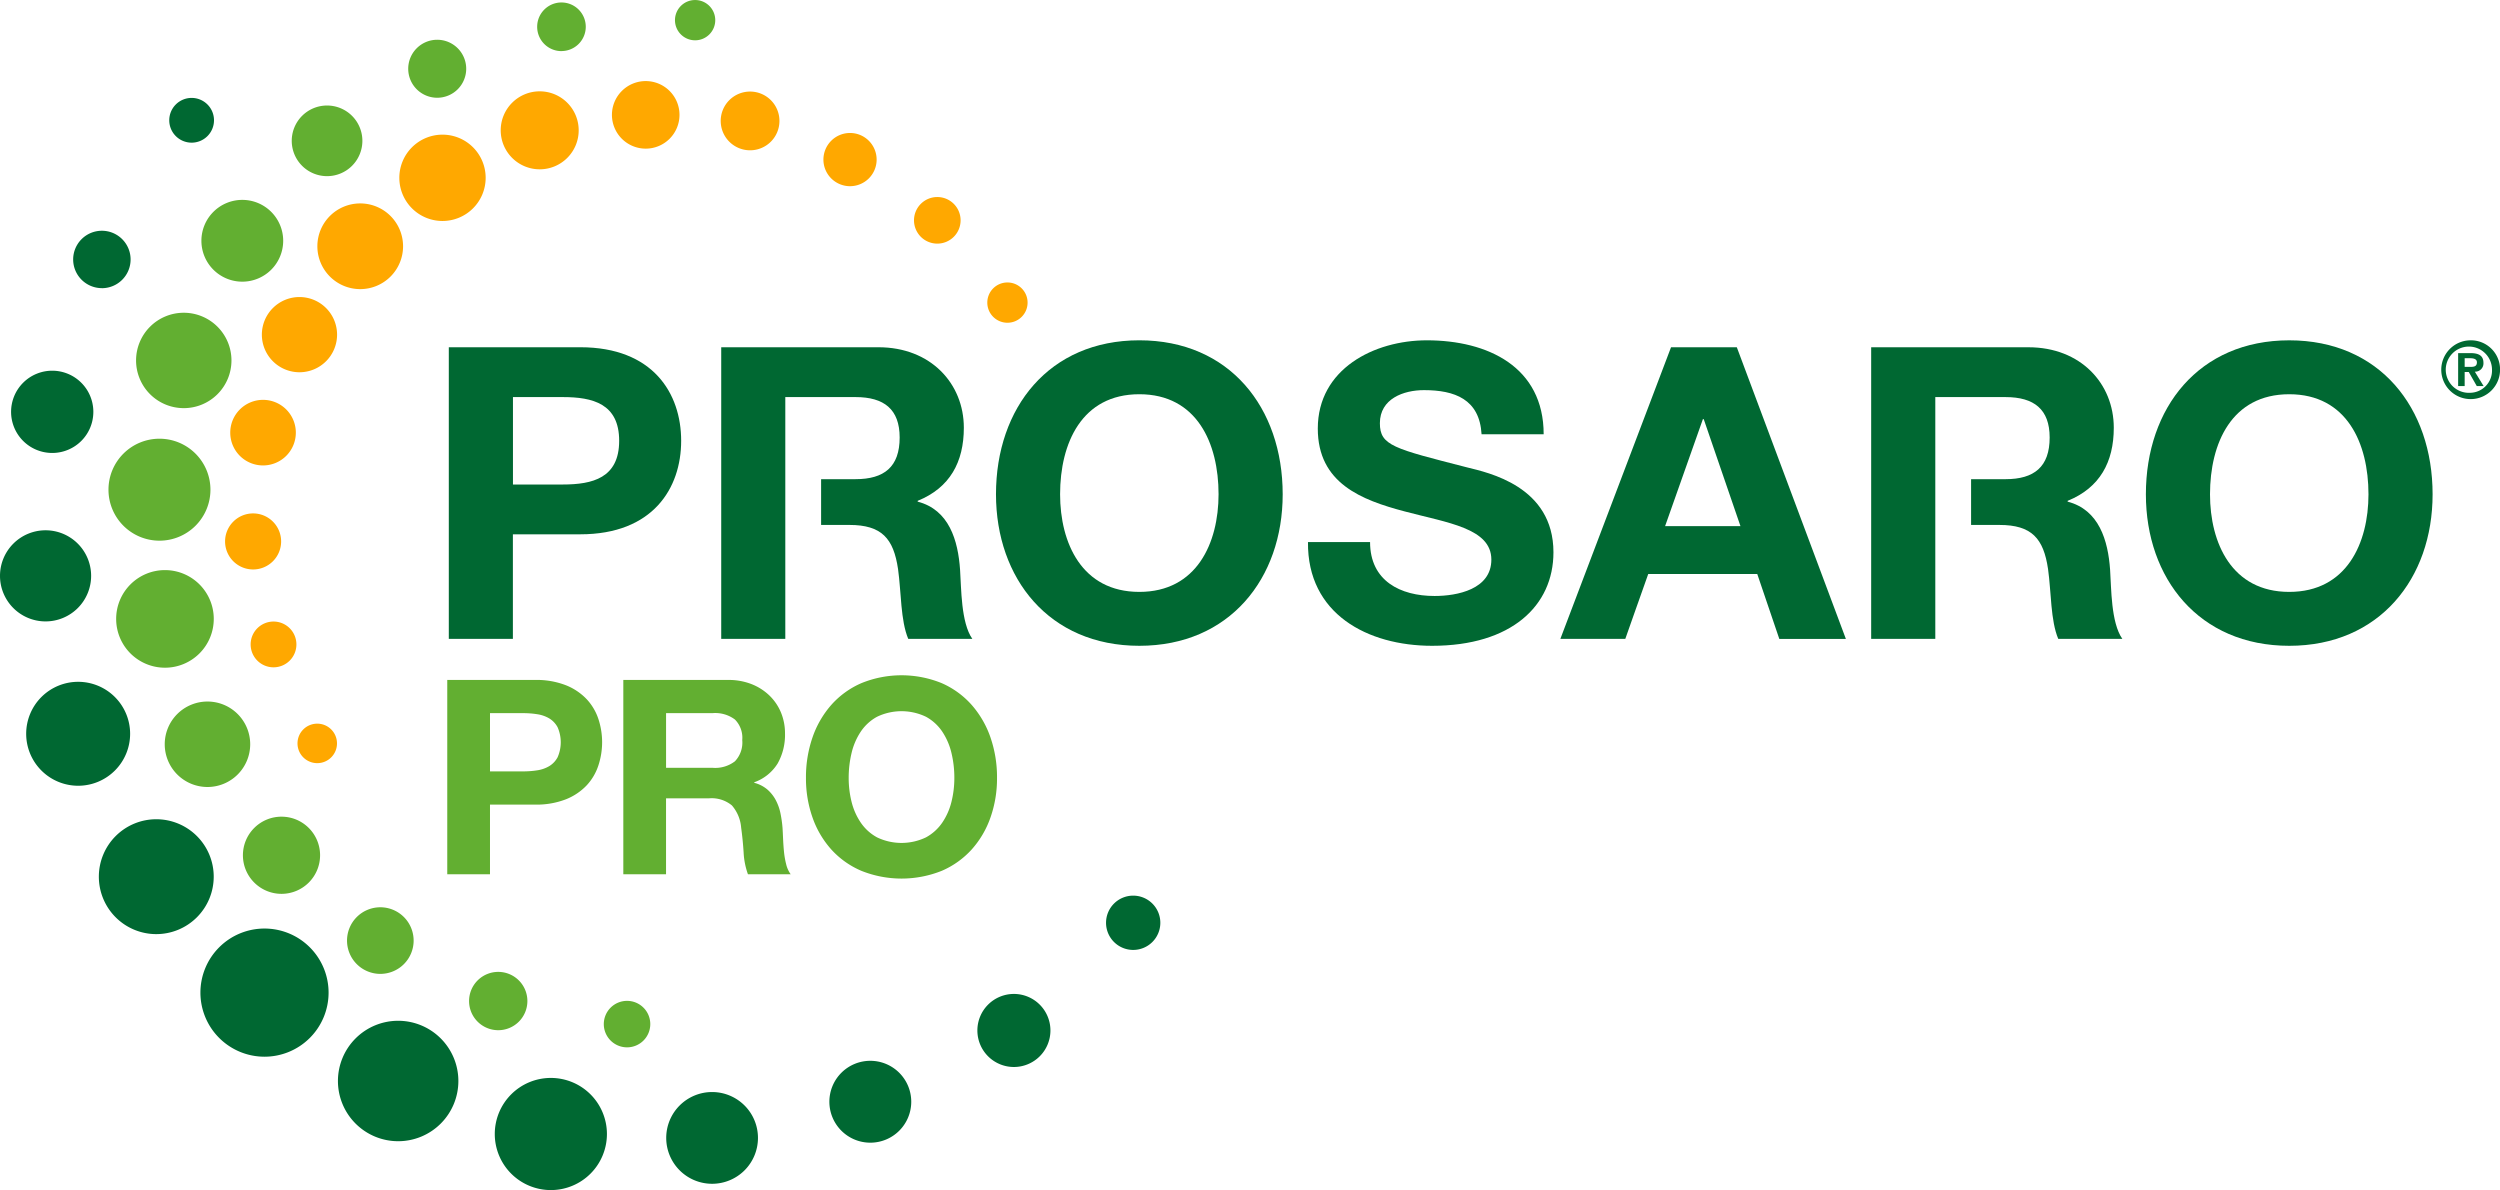
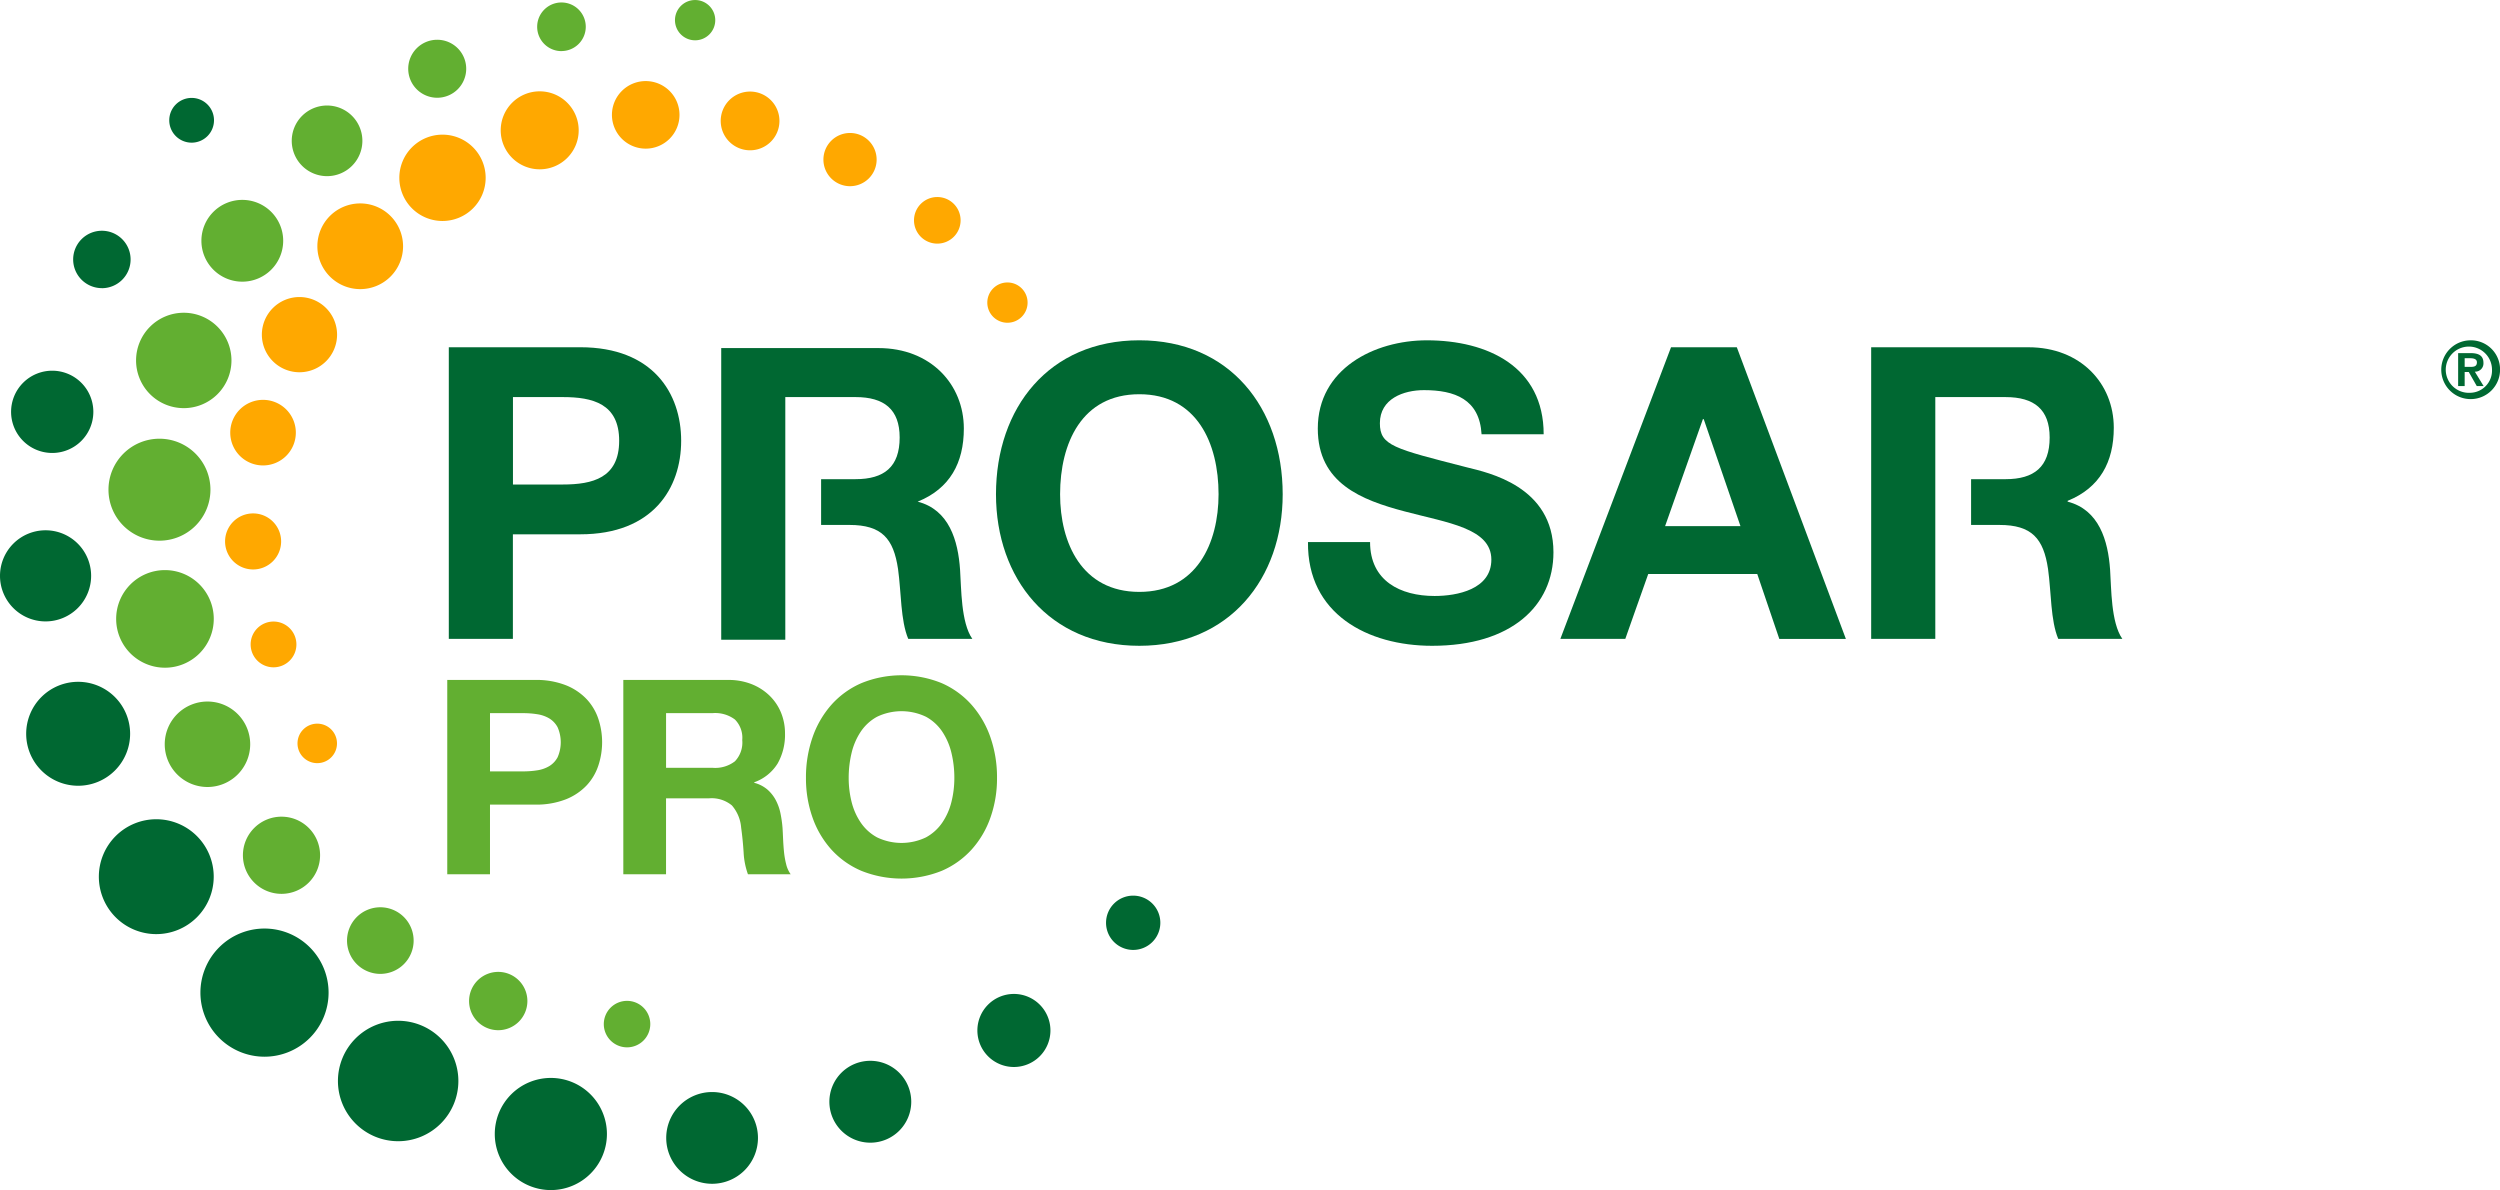
<svg xmlns="http://www.w3.org/2000/svg" width="273.092" height="130" viewBox="0 0 273.092 130">
  <defs>
    <style>.a,.e{fill:#006832;}.b,.d{fill:#62af31;}.c{fill:#ffa800;}.c,.d,.e{fill-rule:evenodd;}</style>
  </defs>
  <g transform="translate(-38.389 -4.516)">
    <g transform="translate(87.247 41.69)">
      <g transform="translate(0.168)">
        <path class="a" d="M261.1,75.264c-9.858,0-15.658,7.36-15.658,16.819,0,9.192,5.8,16.552,15.658,16.552s15.661-7.36,15.661-16.552C276.757,82.624,270.955,75.264,261.1,75.264Zm0,27.483c-6.29,0-8.655-5.354-8.655-10.663,0-5.577,2.365-10.929,8.655-10.929s8.656,5.352,8.656,10.929C269.751,97.393,267.386,102.747,261.1,102.747Z" transform="translate(-185.67 -75.264)" />
        <path class="a" d="M327.662,89.14c-7.989-2.053-9.5-2.365-9.5-4.821,0-2.675,2.589-3.612,4.817-3.612,3.345,0,6.068.983,6.291,4.819h6.783c0-7.363-6.113-10.261-12.761-10.261-5.755,0-11.912,3.123-11.912,9.638,0,5.978,4.774,7.807,9.5,9.056,4.685,1.248,9.459,1.829,9.459,5.264,0,3.257-3.749,3.971-6.2,3.971-3.747,0-7.049-1.651-7.049-5.891h-6.782c-.088,7.854,6.513,11.333,13.561,11.333,8.656,0,13.253-4.372,13.253-10.216C337.119,91.193,329.98,89.718,327.662,89.14Z" transform="translate(-216.454 -75.264)" />
-         <path class="a" d="M209.786,93.573v-.09c3.525-1.428,5.043-4.239,5.043-7.987,0-4.818-3.615-8.789-9.326-8.789H188.326v31.856h7V82.15H203c3.124,0,4.818,1.338,4.818,4.417,0,3.214-1.695,4.55-4.818,4.55h-3.763v5h3.093c3.526,0,4.819,1.472,5.311,4.818.356,2.545.269,5.623,1.115,7.629h7c-1.249-1.785-1.2-5.532-1.339-7.539C214.2,97.809,213.222,94.462,209.786,93.573Z" transform="translate(-158.568 -75.948)" />
+         <path class="a" d="M209.786,93.573c3.525-1.428,5.043-4.239,5.043-7.987,0-4.818-3.615-8.789-9.326-8.789H188.326v31.856h7V82.15H203c3.124,0,4.818,1.338,4.818,4.417,0,3.214-1.695,4.55-4.818,4.55h-3.763v5h3.093c3.526,0,4.819,1.472,5.311,4.818.356,2.545.269,5.623,1.115,7.629h7c-1.249-1.785-1.2-5.532-1.339-7.539C214.2,97.809,213.222,94.462,209.786,93.573Z" transform="translate(-158.568 -75.948)" />
        <path class="a" d="M146.057,76.706H131.692v31.856h7V97.14h7.361c7.942,0,11.021-5.04,11.021-10.216S154,76.706,146.057,76.706ZM144.139,91.7H138.7V82.15h5.444c3.257,0,6.158.713,6.158,4.775S147.4,91.7,144.139,91.7Z" transform="translate(-131.692 -75.948)" />
        <path class="a" d="M374.869,76.706l-12.09,31.856h7.094l1.109-3.147h0l.44-1.24.956-2.7h11.909l2.409,7.093h7.272L382.054,76.706Zm-.649,19.541,4.129-11.688h.091l4.013,11.688Z" transform="translate(-241.356 -75.948)" />
-         <path class="a" d="M500.164,75.268c-9.859,0-15.659,7.361-15.659,16.821,0,9.188,5.8,16.548,15.659,16.548s15.661-7.36,15.661-16.548C515.825,82.629,510.026,75.268,500.164,75.268Zm0,27.481c-6.29,0-8.654-5.354-8.654-10.66,0-5.58,2.363-10.932,8.654-10.932s8.657,5.352,8.657,10.932C508.821,97.395,506.458,102.749,500.164,102.749Z" transform="translate(-299.122 -75.266)" />
        <path class="a" d="M448.856,93.575v-.09c3.523-1.428,5.041-4.239,5.041-7.986,0-4.818-3.612-8.789-9.324-8.789H427.395v31.853H434.4V82.153h7.673c3.123,0,4.819,1.338,4.819,4.417,0,3.213-1.7,4.55-4.819,4.55h-3.764v5h3.1c3.524,0,4.817,1.472,5.307,4.818.357,2.545.269,5.623,1.116,7.629h7c-1.248-1.785-1.2-5.532-1.337-7.539C453.272,97.811,452.29,94.464,448.856,93.575Z" transform="translate(-272.02 -75.95)" />
        <path class="a" d="M548.878,75.268a3.211,3.211,0,1,0,3.3,3.2A3.183,3.183,0,0,0,548.878,75.268Zm0,5.733a2.526,2.526,0,1,1,2.42-2.532A2.429,2.429,0,0,1,548.878,81Z" transform="translate(-328.106 -75.266)" />
        <path class="a" d="M552.184,78.994c0-.781-.506-1.065-1.408-1.065H549.42v3.6h.713V79.989h.446l.875,1.536h.747l-.96-1.571A.9.9,0,0,0,552.184,78.994Zm-2.051.438v-.945h.6c.326,0,.738.061.738.446,0,.438-.3.5-.7.5Z" transform="translate(-329.927 -76.529)" />
      </g>
      <g transform="translate(0 36.596)">
        <path class="b" d="M140.946,145.873a8.849,8.849,0,0,1,3.389.58,6.362,6.362,0,0,1,2.274,1.531,5.888,5.888,0,0,1,1.278,2.171,8.107,8.107,0,0,1,0,5.039,5.857,5.857,0,0,1-1.278,2.185,6.335,6.335,0,0,1-2.274,1.531,8.849,8.849,0,0,1-3.389.58h-4.906V167.1h-4.668V145.873Zm-1.278,9.989a9.769,9.769,0,0,0,1.546-.119,3.6,3.6,0,0,0,1.308-.461,2.514,2.514,0,0,0,.906-.966,4.079,4.079,0,0,0,0-3.27,2.515,2.515,0,0,0-.906-.966,3.614,3.614,0,0,0-1.308-.46,9.768,9.768,0,0,0-1.546-.119h-3.627v6.362Z" transform="translate(-131.373 -145.368)" />
        <path class="b" d="M179.425,145.873a6.839,6.839,0,0,1,2.572.461,5.933,5.933,0,0,1,1.963,1.264,5.5,5.5,0,0,1,1.248,1.858,5.968,5.968,0,0,1,.431,2.274,6.382,6.382,0,0,1-.788,3.24,4.948,4.948,0,0,1-2.572,2.081v.059a3.616,3.616,0,0,1,1.427.728,4.058,4.058,0,0,1,.922,1.16,5.413,5.413,0,0,1,.52,1.472,12.863,12.863,0,0,1,.223,1.605q.029.505.059,1.189t.1,1.4a9.314,9.314,0,0,0,.238,1.353,3.11,3.11,0,0,0,.491,1.085h-4.668a8.248,8.248,0,0,1-.475-2.408q-.089-1.4-.267-2.676a4.217,4.217,0,0,0-1.011-2.438,3.476,3.476,0,0,0-2.527-.773h-4.668V167.1h-4.667V145.873Zm-1.665,9.6a3.529,3.529,0,0,0,2.408-.714,2.961,2.961,0,0,0,.8-2.318,2.83,2.83,0,0,0-.8-2.245,3.584,3.584,0,0,0-2.408-.7h-5.114v5.976Z" transform="translate(-148.745 -145.368)" />
        <path class="b" d="M206.657,151.7a10.609,10.609,0,0,1,2.051-3.552,9.387,9.387,0,0,1,3.285-2.379,11.625,11.625,0,0,1,8.785,0,9.426,9.426,0,0,1,3.27,2.379A10.61,10.61,0,0,1,226.1,151.7a13.272,13.272,0,0,1,.714,4.415,12.824,12.824,0,0,1-.714,4.325,10.333,10.333,0,0,1-2.051,3.493,9.435,9.435,0,0,1-3.27,2.334,11.806,11.806,0,0,1-8.785,0,9.4,9.4,0,0,1-3.285-2.334,10.332,10.332,0,0,1-2.051-3.493,12.824,12.824,0,0,1-.714-4.325A13.272,13.272,0,0,1,206.657,151.7Zm4.266,7.016a7.009,7.009,0,0,0,1,2.275,5.094,5.094,0,0,0,1.783,1.62,6.179,6.179,0,0,0,5.352,0,5.108,5.108,0,0,0,1.783-1.62,7.042,7.042,0,0,0,1-2.275,10.8,10.8,0,0,0,.312-2.6,11.622,11.622,0,0,0-.312-2.706,7.182,7.182,0,0,0-1-2.334,5.056,5.056,0,0,0-1.783-1.635,6.178,6.178,0,0,0-5.352,0,5.042,5.042,0,0,0-1.783,1.635,7.149,7.149,0,0,0-1,2.334,11.622,11.622,0,0,0-.312,2.706A10.8,10.8,0,0,0,210.923,158.721Z" transform="translate(-166.761 -144.912)" />
      </g>
    </g>
    <g transform="translate(38.389 4.516)">
      <g transform="translate(0)">
        <path class="c" d="M162.983,39.13a2.545,2.545,0,1,0-2.545-2.545,2.546,2.546,0,0,0,2.545,2.545ZM93.31,53.181A4.108,4.108,0,1,0,89.2,49.073a4.109,4.109,0,0,0,4.108,4.108Zm1.94,42.7a2.157,2.157,0,1,0-2.157-2.157,2.158,2.158,0,0,0,2.157,2.157ZM90.474,85.413a2.5,2.5,0,1,0-2.5-2.5,2.5,2.5,0,0,0,2.5,2.5Zm-2.231-10.69a3.061,3.061,0,1,0-3.061-3.061,3.062,3.062,0,0,0,3.061,3.061Zm1.085-11.363a3.582,3.582,0,1,0-3.581-3.581,3.582,3.582,0,0,0,3.581,3.581ZM99.945,44.1a4.681,4.681,0,1,0-4.682-4.681A4.683,4.683,0,0,0,99.945,44.1Zm70.7,3.673a2.2,2.2,0,1,0-2.2-2.2,2.2,2.2,0,0,0,2.2,2.2ZM108.933,36.656a4.715,4.715,0,1,1,4.714-4.715,4.716,4.716,0,0,1-4.714,4.715Zm10.617-5.644a4.259,4.259,0,1,0-4.259-4.259,4.261,4.261,0,0,0,4.259,4.259Zm11.581-2.258a3.69,3.69,0,1,0-3.69-3.69,3.692,3.692,0,0,0,3.69,3.69Zm11.4.181a3.208,3.208,0,1,0-3.208-3.207,3.208,3.208,0,0,0,3.208,3.207Zm10.919,3.921a2.906,2.906,0,1,0-2.907-2.907A2.908,2.908,0,0,0,153.451,32.857Z" transform="translate(-60.595 -12.517)" />
        <path class="d" d="M125.024,8.919a2.2,2.2,0,1,0-2.2-2.2,2.2,2.2,0,0,0,2.2,2.2ZM79.842,102.157a4.215,4.215,0,1,0-4.215-4.216,4.216,4.216,0,0,0,4.215,4.216ZM75.56,35.285a4.467,4.467,0,1,0-4.467-4.467,4.467,4.467,0,0,0,4.467,4.467ZM69.166,49.1a5.21,5.21,0,1,0-5.21-5.21,5.211,5.211,0,0,0,5.21,5.21ZM66.511,63.578a5.569,5.569,0,1,0-5.569-5.569,5.57,5.57,0,0,0,5.569,5.569Zm.6,13.876a5.331,5.331,0,1,0-5.33-5.331,5.331,5.331,0,0,0,5.33,5.331Zm4.644,13.031a4.668,4.668,0,1,0-4.668-4.669,4.669,4.669,0,0,0,4.668,4.669Zm45.833,28.44a2.539,2.539,0,1,0-2.539-2.538,2.541,2.541,0,0,0,2.539,2.538Zm-14.071-1.873a3.185,3.185,0,1,0-3.185-3.185,3.186,3.186,0,0,0,3.185,3.185ZM90.64,110.9A3.638,3.638,0,1,0,87,107.262,3.639,3.639,0,0,0,90.64,110.9ZM84.819,23.758A3.858,3.858,0,1,0,80.961,19.9a3.859,3.859,0,0,0,3.858,3.858Zm12.033-8.564a3.167,3.167,0,1,0-3.167-3.167,3.167,3.167,0,0,0,3.167,3.167Zm13.573-5.1a2.654,2.654,0,1,0-2.654-2.654A2.654,2.654,0,0,0,110.426,10.1Z" transform="translate(-49.092 -4.516)" />
        <path class="e" d="M59.321,29.761a2.444,2.444,0,1,0-2.443-2.444,2.444,2.444,0,0,0,2.443,2.444ZM98.562,144.177a6.125,6.125,0,1,0-6.125-6.125,6.126,6.126,0,0,0,6.125,6.125Zm63.613-26.233a2.965,2.965,0,1,0-2.965-2.965,2.964,2.964,0,0,0,2.965,2.965Zm-13.03,12.788a3.99,3.99,0,1,0-3.99-3.99,3.99,3.99,0,0,0,3.99,3.99ZM133.459,139a4.472,4.472,0,1,0-4.472-4.472A4.473,4.473,0,0,0,133.459,139Zm-17.283,4.49a5.011,5.011,0,1,0-5.011-5.011,5.013,5.013,0,0,0,5.011,5.011ZM81.882,138.84a6.578,6.578,0,1,0-6.578-6.578,6.579,6.579,0,0,0,6.578,6.578Zm-14.6-9.232a7,7,0,1,0-7-7,7,7,0,0,0,7,7ZM55.461,116.217a6.274,6.274,0,1,1,6.274-6.274,6.276,6.276,0,0,1-6.274,6.274ZM46.926,100.01a5.677,5.677,0,1,0-5.677-5.677,5.679,5.679,0,0,0,5.677,5.677Zm-3.56-17.952a4.977,4.977,0,1,0-4.977-4.977,4.978,4.978,0,0,0,4.977,4.977Zm.724-18.4A4.493,4.493,0,1,0,39.6,59.164a4.494,4.494,0,0,0,4.494,4.493Zm5.428-18a3.137,3.137,0,1,0-3.137-3.137A3.138,3.138,0,0,0,49.518,45.653Z" transform="translate(-38.389 -14.177)" />
      </g>
    </g>
  </g>
</svg>